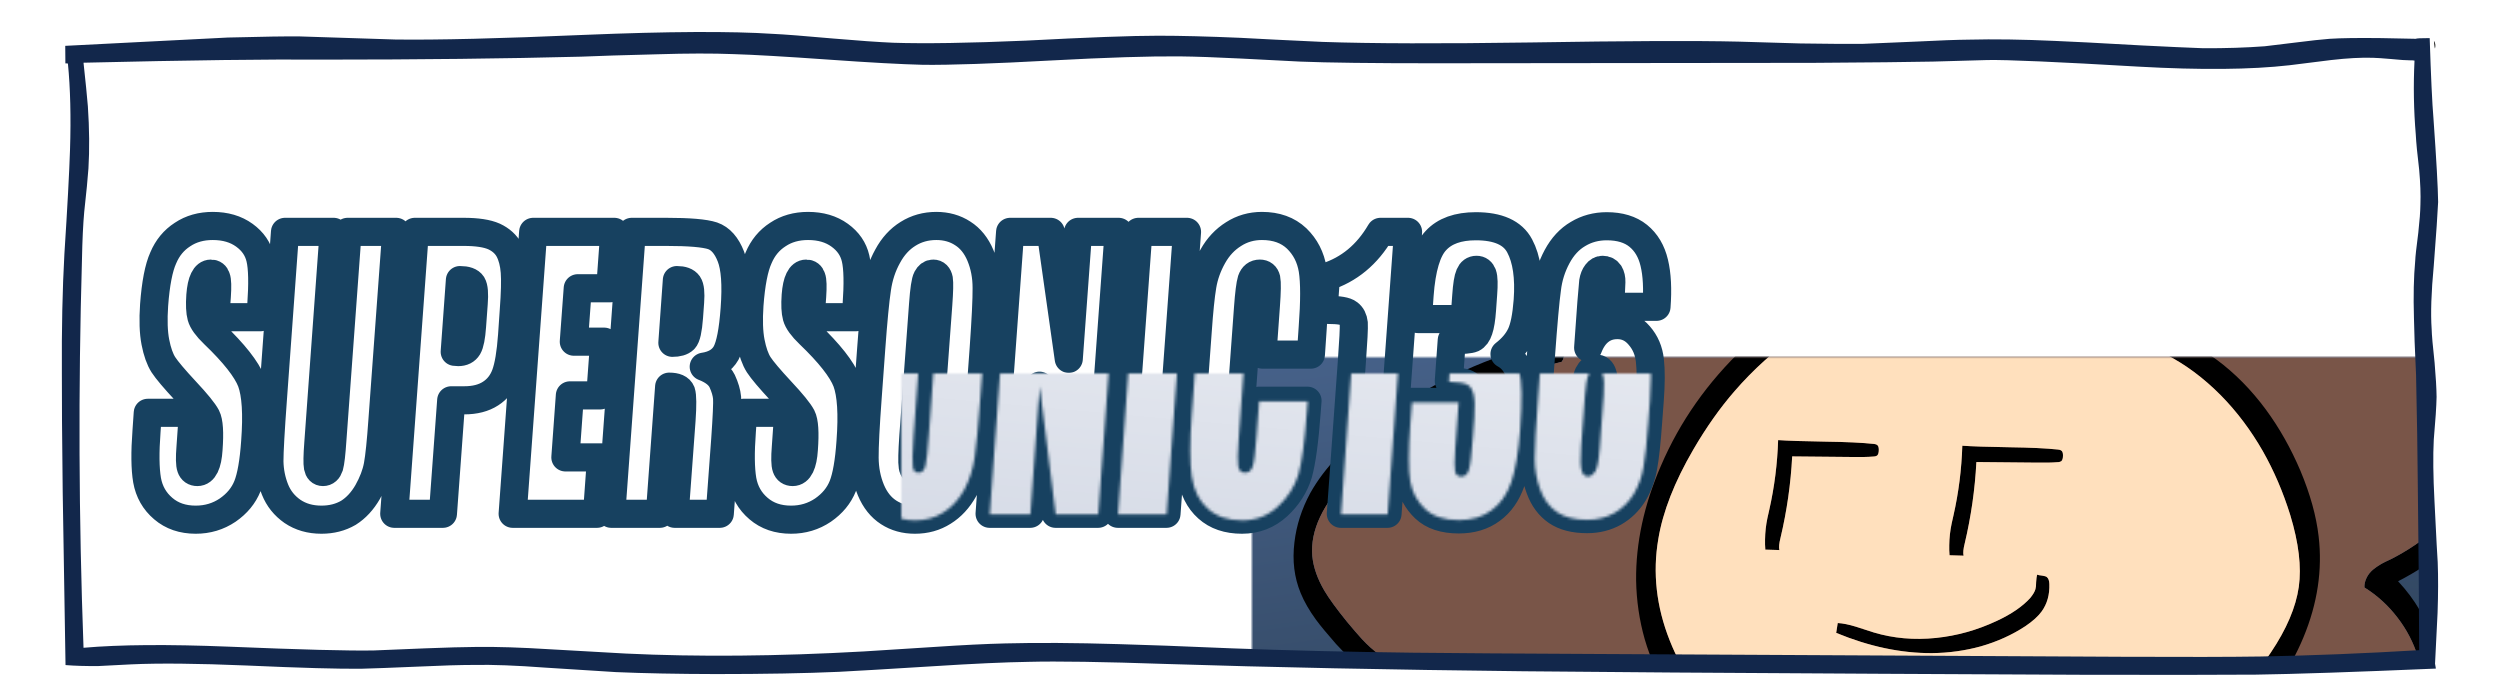
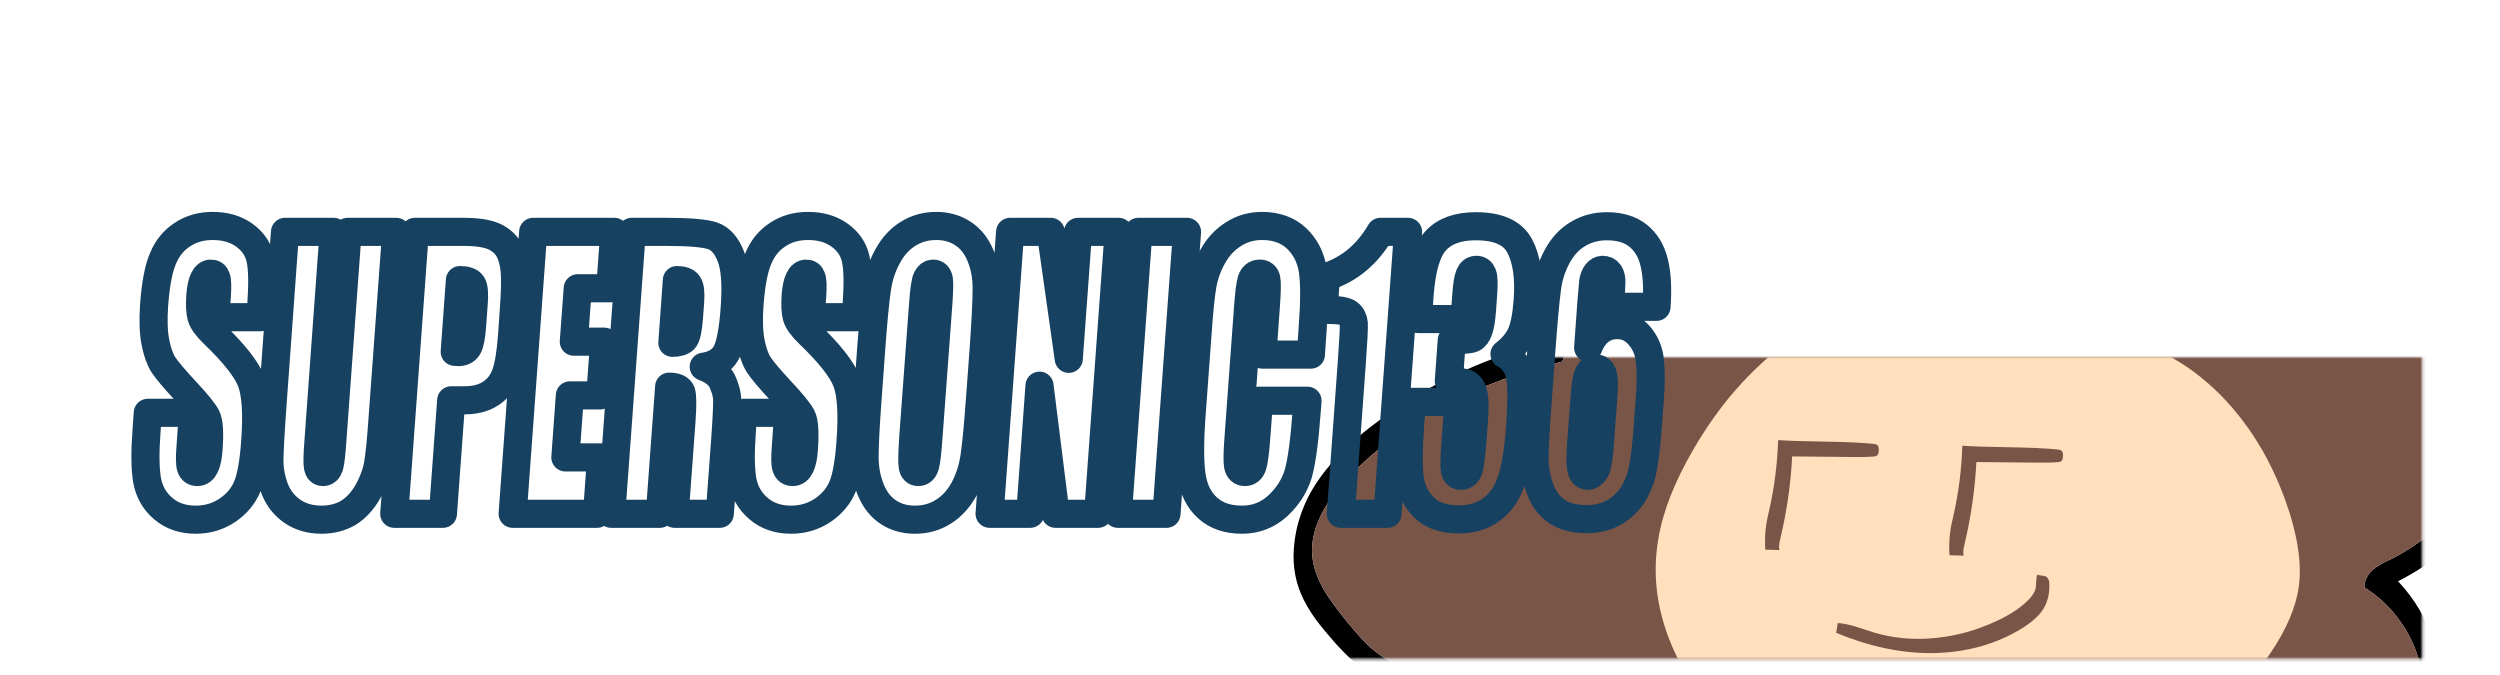
<svg xmlns="http://www.w3.org/2000/svg" xmlns:xlink="http://www.w3.org/1999/xlink" version="1.1" preserveAspectRatio="none" x="0px" y="0px" width="889px" height="240px" viewBox="0 0 889 240">
  <defs>
    <linearGradient id="Gradient_1" gradientUnits="userSpaceOnUse" x1="20.688" y1="149.975" x2="-19.688" y2="-146.875" spreadMethod="pad">
      <stop offset="0%" stop-color="#324761" />
      <stop offset="100%" stop-color="#5A7BB1" />
    </linearGradient>
    <linearGradient id="Gradient_2" gradientUnits="userSpaceOnUse" x1="20.288" y1="-178.675" x2="-13.288" y2="194.375" spreadMethod="pad">
      <stop offset="0%" stop-color="#FFFFFF" />
      <stop offset="100%" stop-color="#BEC6D8" />
    </linearGradient>
    <filter id="Filter_1" x="-20%" y="-20%" width="140%" height="140%" color-interpolation-filters="sRGB">
      <feFlood flood-color="#FFFFFF" flood-opacity="0.498" in="SourceGraphic" result="result1" />
      <feComposite in2="SourceGraphic" in="result1" operator="in" result="result2" />
      <feGaussianBlur in="result2" stdDeviation="1.333,1.333" result="result3" />
      <feFlood flood-color="#000000" flood-opacity="0.098" in="SourceGraphic" result="result4" />
      <feComposite in2="SourceGraphic" in="result4" operator="in" result="result5" />
      <feGaussianBlur in="result5" stdDeviation="1.333,1.333" result="result6" />
      <feOffset dx="2.828" dy="2.828" in="result3" result="result7" />
      <feOffset dx="-2.828" dy="-2.828" in="result3" result="result8" />
      <feOffset dx="-2.828" dy="-2.828" in="result6" result="result9" />
      <feOffset dx="2.828" dy="2.828" in="result6" result="result10" />
      <feColorMatrix in="SourceGraphic" type="matrix" values="0 0 0 0 255 0 0 0 0 255 0 0 0 0 255 0 0 0 255 0" result="result11" />
      <feFlood flood-color="#000000" flood-opacity="0" in="SourceGraphic" result="result12" />
      <feComposite in2="result8" in="result7" operator="arithmetic" k1="0" k2="-1" k3="1" k4="0" result="result13" />
      <feComposite in2="result10" in="result9" operator="arithmetic" k1="0" k2="-1" k3="1" k4="0" result="result14" />
      <feComposite in2="result12" in="result13" operator="xor" result="result15" />
      <feComposite in2="result15" in="result14" operator="xor" result="result16" />
      <feComposite in2="result11" in="result16" operator="in" result="result17" />
      <feBlend mode="normal" in2="SourceGraphic" in="result17" result="result18" />
    </filter>
    <g id="Mask_banner_0_6_MASK_0_FILL">
      <path fill="#FFFFFF" stroke="none" d=" M 416.2 -110.3 L -419.65 -110.3 -419.65 107.3 416.2 107.3 416.2 -110.3 Z" />
    </g>
    <g id="banner_0_Layer6_0_FILL">
-       <path fill="url(#Gradient_1)" stroke="none" d=" M 443.05 -138.55 L -442.05 -138.55 -442.05 141.75 443.05 141.75 443.05 -138.55 Z" />
-     </g>
+       </g>
    <g id="banner_0_Layer5_0_FILL">
      <path fill="#000000" stroke="none" d=" M 98.25 -86.45 Q 87.45 -76.15 82.25 -65.2 75.85 -52.05 77.2 -39.3 78.25 -28.7 84.75 -19.25 90.95 -10.15 100.45 -4.25 71.05 3.85 46.15 21.8 28.45 34.6 20.8 48.25 16.2 56.75 15.15 65.8 13.95 75.55 17.35 83.8 19.2 88.35 22.8 93.3 25.2 96.55 29.9 101.9 35.2 107.65 38.3 109.9 41.65 112.3 46.25 114.3 49.75 115.75 54.95 117.3 79.8 124.55 105.8 125.15 104.65 129.75 104.45 132.25 104.15 136.2 105.45 139.15 107.1 142.9 112.1 146.1 119 150.55 127.5 152.5 135.5 154.35 144.3 153.85 157.15 153.15 164.45 147.4 165.95 146.2 166.75 145.75 166.95 145.7 166.8 145.2 168.6 144.45 170.85 143.25 197.5 128.85 219.3 124.8 232.65 122.3 245.3 123.25 258.85 124.2 270.4 129.25 278.85 132.85 288.7 139.9 291.1 141.65 305.55 152.85 315.65 160.75 323.1 165 324.75 165.9 341.3 172.65 341.95 172.75 342.6 172.95 343.2 173 343.7 173.1 344.05 173.25 344.45 173.4 356.65 178.15 370.05 177.15 383.45 176.1 394.75 169.6 406 162.95 413.5 151.85 421.05 140.7 422.9 127.7 424.7 114.85 420.7 102.05 416.55 89.15 407.6 79.65 426.5 69.95 436.8 55.2 442.5 47.05 445.1 37.85 447.8 28.1 446.6 18.75 445.1 6.6 436.25 -7.45 426 -23.9 410.85 -36.35 395.7 -48.8 377.65 -55.75 359.6 -62.6 340.05 -63.4 320.35 -64.15 301.9 -58.75 301.7 -70.2 291.05 -82.75 283.6 -91.6 273.9 -98.45 264.3 -105.15 253.3 -109.15 244.05 -112.45 232.3 -114.35 223.65 -115.65 210.85 -116.5 188.3 -118.05 172.5 -116.95 151.6 -115.55 135.15 -109.5 114.3 -101.75 98.25 -86.45 M 131 -99.3 Q 144.25 -105.25 159.8 -108.05 173.55 -110.5 189.8 -110.6 202.7 -110.75 220 -109.45 228.95 -108.75 234.4 -107.85 242.35 -106.5 248.45 -104.2 256.65 -101.05 266.65 -94 273.4 -89.25 278 -85 283.85 -79.75 287.6 -74.2 291.9 -67.95 293.8 -61.05 295.85 -53.65 294.65 -46.85 L 300.75 -45.4 Q 302.9 -49.55 308.15 -52.1 312.15 -54 318.45 -55 334.9 -57.55 350 -56.05 366.6 -54.4 380.2 -47.85 393.25 -41.55 407.35 -28.65 417.55 -19.3 424.5 -10.15 432.7 0.55 436.95 11.55 442.15 25.3 439.2 35.75 437.8 40.55 433.95 46.2 428.55 54.35 421.1 60.95 413.7 67.45 404.95 71.85 402.75 72.85 401.7 73.45 399.9 74.5 398.65 75.55 397.2 76.8 396.45 78.35 395.55 80.15 395.65 81.85 402.45 86.1 407.35 92.5 412.3 98.9 414.65 106.5 417 114 416.7 122.05 416.35 130.1 413.25 137.45 409.4 146.65 401.4 154.15 394.05 161.25 384.25 165.8 375.8 169.7 368.65 170.35 362.4 170.95 354.45 169.45 350.8 168.7 343.7 166.75 343.2 166.55 342.7 166.4 330.15 162.3 313.05 149 303.95 141.75 299.3 138.2 291.25 132.15 284.8 128.55 274.7 122.95 262.8 119.95 251.5 117.1 239.25 116.8 217 116.35 192.65 124.3 184.85 126.85 179.3 129.6 177.1 130.7 168.95 135.3 162.45 138.9 161.55 140.25 L 158 143.1 Q 155.35 144.55 151.6 145.5 141.65 148.1 132.3 146.95 122 145.55 115.2 139.5 112.85 137.4 111.8 135.1 110.55 132.35 111.45 129.95 112.35 127.65 115.15 126.4 117.05 125.55 120.6 124.85 L 121.75 119.3 Q 118.6 118.5 114.45 118.25 112.6 118.2 107.05 118.2 92.9 118.2 81.8 116.9 68.35 115.25 57.25 111.45 49.9 108.9 45.25 105.65 42.25 103.55 39.15 100.2 37.25 98.15 33.8 94 28.25 87.15 25.8 83 22.05 76.6 21.5 70.65 20.35 57.15 34.95 42.1 49.4 27.15 69.5 16.6 88.05 6.95 110.2 1.6 111.2 0.2 111.15 -1.85 110.95 -3.8 109.9 -5.4 109.05 -6.8 107.45 -8.25 107 -8.65 104.55 -10.55 92.3 -19.95 87.2 -31.05 84.25 -37.4 83.8 -44.15 83.3 -51.3 85.8 -57.35 87.2 -60.65 89.75 -64.15 91.45 -66.65 94.6 -70.4 101.15 -78.25 105.9 -82.75 116.5 -92.7 131 -99.3 Z" />
      <path fill="#795548" stroke="none" d=" M 159.8 -108.05 Q 144.25 -105.25 131 -99.3 116.5 -92.7 105.9 -82.75 101.15 -78.25 94.6 -70.4 91.45 -66.65 89.75 -64.15 87.2 -60.65 85.8 -57.35 83.3 -51.3 83.8 -44.15 84.25 -37.4 87.2 -31.05 92.3 -19.95 104.55 -10.55 107 -8.65 107.45 -8.25 109.05 -6.8 109.9 -5.4 110.95 -3.8 111.15 -1.85 111.2 0.2 110.2 1.6 88.05 6.95 69.5 16.6 49.4 27.15 34.95 42.1 20.35 57.15 21.5 70.65 22.05 76.6 25.8 83 28.25 87.15 33.8 94 37.25 98.15 39.15 100.2 42.25 103.55 45.25 105.65 49.9 108.9 57.25 111.45 68.35 115.25 81.8 116.9 92.9 118.2 107.05 118.2 112.6 118.2 114.45 118.25 118.6 118.5 121.75 119.3 L 120.6 124.85 Q 117.05 125.55 115.15 126.4 112.35 127.65 111.45 129.95 110.55 132.35 111.8 135.1 112.85 137.4 115.2 139.5 122 145.55 132.3 146.95 141.65 148.1 151.6 145.5 155.35 144.55 158 143.1 L 161.55 140.25 Q 162.45 138.9 168.95 135.3 177.1 130.7 179.3 129.6 184.85 126.85 192.65 124.3 217 116.35 239.25 116.8 251.5 117.1 262.8 119.95 274.7 122.95 284.8 128.55 291.25 132.15 299.3 138.2 303.95 141.75 313.05 149 330.15 162.3 342.7 166.4 343.2 166.55 343.7 166.75 350.8 168.7 354.45 169.45 362.4 170.95 368.65 170.35 375.8 169.7 384.25 165.8 394.05 161.25 401.4 154.15 409.4 146.65 413.25 137.45 416.35 130.1 416.7 122.05 417 114 414.65 106.5 412.3 98.9 407.35 92.5 402.45 86.1 395.65 81.85 395.55 80.15 396.45 78.35 397.2 76.8 398.65 75.55 399.9 74.5 401.7 73.45 402.75 72.85 404.95 71.85 413.7 67.45 421.1 60.95 428.55 54.35 433.95 46.2 437.8 40.55 439.2 35.75 442.15 25.3 436.95 11.55 432.7 0.55 424.5 -10.15 417.55 -19.3 407.35 -28.65 393.25 -41.55 380.2 -47.85 366.6 -54.4 350 -56.05 334.9 -57.55 318.45 -55 312.15 -54 308.15 -52.1 302.9 -49.55 300.75 -45.4 L 294.65 -46.85 Q 295.85 -53.65 293.8 -61.05 291.9 -67.95 287.6 -74.2 283.85 -79.75 278 -85 273.4 -89.25 266.65 -94 256.65 -101.05 248.45 -104.2 242.35 -106.5 234.4 -107.85 228.95 -108.75 220 -109.45 202.7 -110.75 189.8 -110.6 173.55 -110.5 159.8 -108.05 Z" />
    </g>
    <g id="banner_0_Layer4_0_FILL">
-       <path fill="#000000" stroke="none" d=" M 218.8 -31.35 Q 194.4 -21.7 175.15 -3.55 155.6 14.95 145.45 38.65 136.45 59.4 136.65 79.35 136.85 90.15 139.7 100.2 142.7 110.6 148.4 119.2 163.8 142.25 199.9 154 220.8 160.75 242.9 162.35 265.05 163.95 286.65 160.25 305.9 157 322.1 149.85 339.9 141.9 352.9 129.85 366.8 116.8 373.95 99.6 381.45 81.55 379.35 63.65 378.1 52.85 372.9 40.4 367.8 28.4 360.6 18.6 352.85 8.1 343.15 0.9 332.8 -6.75 320.8 -10.2 308.2 -13.9 296.15 -12.3 296.15 -18.55 291.4 -24.3 287.25 -29.25 280.65 -32.65 267 -39.45 249.75 -38.6 235.1 -37.7 218.8 -31.35 M 253.85 -31.9 Q 262.3 -32.1 269.9 -29.7 278 -27.05 283.75 -21.75 286.9 -18.95 288.8 -15.6 290.95 -11.9 291.3 -8.15 299.95 -8.6 308.5 -6.8 317.05 -5 324.75 -1.15 335.3 4.15 344.65 13.6 353.1 22.2 359.5 33.35 365.45 43.85 369.25 56.05 373.8 71 372.3 81.65 370.75 92.5 362.35 105 354.45 116.75 343.55 126.2 332.7 135.65 319.85 141.85 299.7 151.65 270.75 154.9 253.2 156.85 239.1 155.7 216.1 153.9 193 143.7 179.25 137.6 170.1 130.2 155.6 118.45 148.6 100.7 141.45 82.65 144.55 64.6 146.95 50.05 157 32.8 163.9 20.95 171.7 12 191.35 -10.7 222.75 -24.1 240.2 -31.6 253.85 -31.9 M 221.1 30.8 Q 214.95 30.15 204.15 30 192.1 29.8 187.15 29.45 186.75 42.1 184 54.25 L 183.35 57.15 Q 182.55 60.95 182.5 64.8 182.45 66.6 182.6 68.4 L 187.6 68.55 Q 187.25 67.15 188 64.2 191.4 49.85 192.15 35.25 L 212.65 35.45 Q 218.2 35.55 220.95 35.3 221.85 35.3 222.4 34.9 222.95 34.35 222.95 32.9 222.95 31.75 222.5 31.3 222.35 31.15 222.15 31.05 221.75 30.85 221.1 30.8 M 275.1 95.6 Q 279 92.95 280.85 90.4 283.8 86.35 283.6 80.6 283.55 78.9 282.75 78.2 282.3 77.8 281.1 77.65 279.7 77.5 279.25 77.3 279 78.2 278.9 79.95 278.9 81.65 278.65 82.45 278.3 83.75 276.8 85.6 272.65 90.15 264.9 93.75 254.45 98.65 243.3 99.8 231.65 101 221.15 97.85 216.9 96.5 214.8 95.8 211.05 94.65 208.35 94.5 L 207.8 98 Q 225.45 105.3 241.9 105.2 250.85 105.1 259.2 102.8 267.95 100.3 275.1 95.6 M 287.9 36.9 Q 288.45 36.35 288.45 34.9 288.45 33.75 288 33.3 287.85 33.15 287.65 33.05 287.25 32.85 286.6 32.8 280.45 32.15 269.65 32 257.6 31.8 252.65 31.45 252.25 44.1 249.5 56.25 L 248.85 59.15 Q 248.05 62.95 248 66.8 247.95 68.6 248.1 70.4 L 253.1 70.55 Q 252.75 69.15 253.5 66.2 256.9 51.85 257.65 37.25 L 278.15 37.45 Q 283.7 37.55 286.45 37.3 287.35 37.3 287.9 36.9 Z" />
      <path fill="#FFE0BD" stroke="none" d=" M 269.9 -29.7 Q 262.3 -32.1 253.85 -31.9 240.2 -31.6 222.75 -24.1 191.35 -10.7 171.7 12 163.9 20.95 157 32.8 146.95 50.05 144.55 64.6 141.45 82.65 148.6 100.7 155.6 118.45 170.1 130.2 179.25 137.6 193 143.7 216.1 153.9 239.1 155.7 253.2 156.85 270.75 154.9 299.7 151.65 319.85 141.85 332.7 135.65 343.55 126.2 354.45 116.75 362.35 105 370.75 92.5 372.3 81.65 373.8 71 369.25 56.05 365.45 43.85 359.5 33.35 353.1 22.2 344.65 13.6 335.3 4.15 324.75 -1.15 317.05 -5 308.5 -6.8 299.95 -8.6 291.3 -8.15 290.95 -11.9 288.8 -15.6 286.9 -18.95 283.75 -21.75 278 -27.05 269.9 -29.7 M 288.45 34.9 Q 288.45 36.35 287.9 36.9 287.35 37.3 286.45 37.3 283.7 37.55 278.15 37.45 L 257.65 37.25 Q 256.9 51.85 253.5 66.2 252.75 69.15 253.1 70.55 L 248.1 70.4 Q 247.95 68.6 248 66.8 248.05 62.95 248.85 59.15 L 249.5 56.25 Q 252.25 44.1 252.65 31.45 257.6 31.8 269.65 32 280.45 32.15 286.6 32.8 287.25 32.85 287.65 33.05 287.85 33.15 288 33.3 288.45 33.75 288.45 34.9 M 280.85 90.4 Q 279 92.95 275.1 95.6 267.95 100.3 259.2 102.8 250.85 105.1 241.9 105.2 225.45 105.3 207.8 98 L 208.35 94.5 Q 211.05 94.65 214.8 95.8 216.9 96.5 221.15 97.85 231.65 101 243.3 99.8 254.45 98.65 264.9 93.75 272.65 90.15 276.8 85.6 278.3 83.75 278.65 82.45 278.9 81.65 278.9 79.95 279 78.2 279.25 77.3 279.7 77.5 281.1 77.65 282.3 77.8 282.75 78.2 283.55 78.9 283.6 80.6 283.8 86.35 280.85 90.4 M 204.15 30 Q 214.95 30.15 221.1 30.8 221.75 30.85 222.15 31.05 222.35 31.15 222.5 31.3 222.95 31.75 222.95 32.9 222.95 34.35 222.4 34.9 221.85 35.3 220.95 35.3 218.2 35.55 212.65 35.45 L 192.15 35.25 Q 191.4 49.85 188 64.2 187.25 67.15 187.6 68.55 L 182.6 68.4 Q 182.45 66.6 182.5 64.8 182.55 60.95 183.35 57.15 L 184 54.25 Q 186.75 42.1 187.15 29.45 192.1 29.8 204.15 30 Z" />
    </g>
    <g id="banner_0_Layer2_0_FILL">
-       <path fill="#000000" stroke="none" d=" M 420.35 -112.55 Q 420.65 -109.45 420.75 -109.9 421.1 -111.45 420.35 -112.55 Z" />
-       <path fill="#12274B" stroke="none" d=" M 99.1 -111.95 Q 51.35 -111.25 25.15 -112.15 5.75 -113.05 -4.05 -113.6 -21.35 -114.35 -33.25 -114.35 -47.3 -114.35 -80.4 -112.6 -110.65 -111.3 -127.5 -111.85 -135.45 -112.2 -148.85 -113.35 -164.5 -114.75 -170.15 -115 -192.7 -116.5 -237.3 -114.65 -282.3 -112.7 -304.55 -113 -310.75 -113.15 -321.55 -113.55 -333.85 -114 -338.55 -114.1 -344.95 -114.2 -364.2 -113.7 L -421.95 -110.75 -421.9 -104.5 Q -421.45 -104.55 -421 -104.45 -419.7 -91.25 -420.25 -73.85 -420.65 -61.6 -422.25 -36.75 -423.3 -18 -423.15 5.75 -423.2 18.8 -422.85 48.05 L -421.85 109.45 Q -417 109.85 -410.2 109.8 -406.35 109.6 -398.55 109.2 -383.65 108.5 -357.55 109.6 -328.35 110.9 -316.55 110.75 -310.65 110.6 -296.6 110 -283.8 109.4 -276.65 109.4 -266.7 109.2 -251.35 110.35 -227.15 111.85 -226.15 111.95 -211.15 112.6 -190.6 112.65 -164.8 112.65 -146.85 111.85 -138.85 111.45 -113.1 109.85 -92.1 108.5 -79.3 108.3 -64.1 107.9 -30.7 109.05 25.8 110.85 96.65 111.65 138.95 112.1 224 112.55 L 294.85 112.9 Q 337 113 357.1 112.85 377.6 112.55 421.05 110.7 420.9 109.8 420.75 108.95 421.5 94.35 421.65 90.9 422 80.8 421.7 72.9 421.55 71.45 420.55 51.15 419.85 37.85 420.3 29.3 421.2 19.1 421.3 14.1 421.25 9.55 420.6 2 419.6 -7.1 419.55 -10 418.95 -18.4 420.3 -32.6 421.6 -49.5 421.85 -55.2 421.75 -62.9 420.2 -84.8 419.5 -93.05 418.85 -113.5 414.05 -113.5 414 -113.25 L 401.65 -113.5 Q 389.25 -113.65 383.25 -113.25 378.8 -112.9 371.75 -112 362.9 -110.9 360.2 -110.6 350.25 -109.85 338.3 -109.9 330.15 -110.2 316.35 -110.9 293.5 -112.2 285.65 -112.5 268.3 -113.3 254.9 -112.95 248.75 -112.9 235.95 -112.25 223.55 -111.75 217.15 -111.45 208 -111.4 195.05 -111.6 180.35 -112 173.05 -112.25 150.4 -112.8 99.1 -111.95 M 17.15 -105.15 Q 31.8 -104.55 65 -104.55 L 199.9 -104.7 Q 230.05 -104.9 242.2 -105.15 257.25 -105.6 261.65 -105.7 271.85 -105.9 315.4 -103.35 348.4 -101.5 369 -103.85 373.9 -104.45 383.8 -105.7 392.45 -106.7 398.65 -106.5 400.75 -106.45 405.25 -106.05 409.75 -105.6 411.85 -105.6 412.65 -105.65 413.45 -105.5 412.8 -92.25 413.9 -79.2 414.1 -75.05 415.1 -66.75 415.75 -59.55 415.55 -54.35 415.5 -50.65 414.8 -44.35 413.75 -36.3 413.7 -34.3 412.9 -25.75 413.25 -14 413.35 -7.25 414 6.3 414.1 13.3 414.4 27.25 L 414.6 43.75 Q 415.05 80.55 415.1 104.15 385.8 105.9 358.85 106.4 342.4 106.65 309.75 106.5 L 121.6 105.5 Q 80.15 105.3 57.3 105.05 21.7 104.6 -7.1 103.5 -33.95 102.35 -47.4 102 -70.65 101.3 -87.7 101.75 -98.05 102 -112.85 103 -129.7 104.1 -138 104.6 -184.15 107.2 -222.7 105.35 -240.45 104.3 -249.2 103.85 -265.15 102.85 -275.75 103 -282.45 103.05 -293.95 103.5 -307.35 104 -312.2 104.25 -325.3 104.5 -363.85 102.9 -396.15 101.6 -415.45 103.3 -418 34.25 -416 -34.85 -415.8 -45.15 -415.2 -51.7 -414.05 -62.1 -413.7 -67.15 -413.1 -77.25 -413.9 -89.2 -414.35 -94.65 -415.45 -104.75 -359 -106.1 -330 -105.85 -279.05 -105.85 -238.5 -106.9 -229.5 -107.3 -211.3 -107.75 -195.45 -108.25 -184.2 -107.8 -173.85 -107.5 -150.5 -105.85 -128.75 -104.3 -116.85 -104 -102.35 -103.85 -71.25 -105.55 -41.5 -107.15 -25.6 -107 -17.1 -106.9 -4.25 -106.25 15.95 -105.2 17.15 -105.15 Z" />
-     </g>
+       </g>
    <g id="Mask_logo_0_1_MASK_0_FILL">
-       <path fill="#FFFFFF" stroke="none" d=" M -43.85 -49.15 Q -48.45 -46.2 -50.7 -40.85 -53.1 -35.55 -53.95 -24.05 -54.5 -16.05 -53.5 -10.9 -52.5 -5.75 -50.65 -2.85 -48.75 0.05 -42.75 6.5 -36.8 12.85 -35.35 15.6 -33.95 18.3 -34.6 27.2 -34.85 31.2 -35.85 33.25 -36.85 35.3 -38.55 35.3 -40.3 35.3 -40.85 33.7 -41.45 32.05 -41 26.45 L -40.15 14.25 -56.2 14.25 -56.65 20.8 Q -57.5 32.05 -56.45 38.2 -55.35 44.35 -50.7 48.3 -46.1 52.25 -39.15 52.25 -32.85 52.25 -27.8 48.85 -22.8 45.4 -20.75 40.3 -18.75 35.25 -18 24.5 -16.9 9.8 -19.35 3.15 -21.9 -3.45 -32.7 -13.8 -36.45 -17.4 -37.15 -19.95 -37.85 -22.5 -37.5 -27.5 -37.2 -31.4 -36.25 -33.3 -35.3 -35.25 -33.75 -35.25 -32.3 -35.25 -31.85 -33.8 -31.3 -32.4 -31.65 -27.2 L -32.2 -19.75 -16.15 -19.75 -15.85 -23.7 Q -15 -35.65 -16.2 -40.65 -17.35 -45.65 -21.85 -48.9 -26.4 -52.2 -33.1 -52.2 -39.3 -52.2 -43.85 -49.15 M -115 -30.05 L -103.45 -30.05 -102 -50.1 -130.85 -50.1 -138.15 50.15 -108.15 50.15 -106.7 30.1 -119.4 30.1 -117.8 8.05 -107 8.05 -105.6 -11.05 -116.4 -11.05 -115 -30.05 M -137.4 -35.9 Q -137.75 -40.45 -139.4 -43.6 -141.1 -46.75 -144.75 -48.45 -148.45 -50.1 -155.55 -50.1 L -172.95 -50.1 -180.25 50.15 -162.95 50.15 -160 9.8 -155.35 9.8 Q -149.7 9.8 -146 7.4 -142.35 5.05 -140.7 0.7 -139.05 -3.7 -138.35 -13.3 L -137.75 -22.05 Q -137.05 -31.45 -137.4 -35.9 M -156.9 -32.95 Q -153.55 -32.95 -152.55 -31.4 -151.6 -29.85 -152 -24.7 L -152.6 -16.5 Q -153 -10.9 -154.05 -9.1 -155.1 -7.35 -157.5 -7.35 -158 -7.35 -158.75 -7.45 L -156.9 -32.95 M -83.55 -50.1 L -95.8 -50.1 -103.1 50.15 -85.8 50.15 -82.5 4.95 Q -78.95 4.95 -78.2 6.85 -77.55 8.8 -78.1 16.85 L -80.55 50.15 -64.5 50.15 -62.55 23.7 Q -61.7 11.55 -61.9 8.9 -62.15 6.2 -63.65 2.95 -65.25 -0.25 -70.2 -2.15 -64.5 -3 -62.25 -7 -60.05 -11.05 -59.2 -22.75 -58.25 -35.55 -60.55 -41.35 -62.85 -47.25 -67.05 -48.7 -71.3 -50.1 -83.55 -50.1 M -75.7 -31.45 Q -74.7 -30 -75.05 -25.2 L -75.45 -19.7 Q -75.95 -13.05 -77.2 -11.85 -78.45 -10.65 -81.35 -10.65 L -79.75 -32.95 Q -76.75 -32.95 -75.7 -31.45 M -179.55 -50.1 L -196.85 -50.1 -202.25 23.75 Q -202.75 31.25 -203.35 33.3 -204 35.3 -205.6 35.3 -207.05 35.3 -207.4 33.5 -207.75 31.65 -207.25 25.05 L -201.8 -50.1 -219.1 -50.1 -223.4 9.2 Q -224.65 26.2 -224.65 31.5 -224.55 36.8 -222.65 41.55 -220.75 46.3 -216.45 49.3 -212.1 52.25 -206.15 52.25 -200.75 52.25 -196.55 49.8 -192.5 47.25 -189.7 42.4 -186.95 37.5 -186.1 32.95 -185.25 28.3 -184.45 16.9 L -179.55 -50.1 M -255.55 -49.15 Q -260.15 -46.2 -262.4 -40.85 -264.8 -35.55 -265.65 -24.05 -266.2 -16.05 -265.2 -10.9 -264.2 -5.75 -262.35 -2.85 -260.45 0.05 -254.45 6.5 -248.5 12.85 -247.05 15.6 -245.65 18.3 -246.3 27.2 -246.55 31.2 -247.55 33.25 -248.55 35.3 -250.25 35.3 -252 35.3 -252.55 33.7 -253.15 32.05 -252.7 26.45 L -251.85 14.25 -267.9 14.25 -268.35 20.8 Q -269.2 32.05 -268.15 38.2 -267.05 44.35 -262.4 48.3 -257.8 52.25 -250.85 52.25 -244.55 52.25 -239.5 48.85 -234.5 45.4 -232.45 40.3 -230.45 35.25 -229.7 24.5 -228.6 9.8 -231.05 3.15 -233.6 -3.45 -244.4 -13.8 -248.15 -17.4 -248.85 -19.95 -249.55 -22.5 -249.2 -27.5 -248.9 -31.4 -247.95 -33.3 -247 -35.25 -245.45 -35.25 -244 -35.25 -243.55 -33.8 -243 -32.4 -243.35 -27.2 L -243.9 -19.75 -227.85 -19.75 -227.55 -23.7 Q -226.7 -35.65 -227.9 -40.65 -229.05 -45.65 -233.55 -48.9 -238.1 -52.2 -244.8 -52.2 -251 -52.2 -255.55 -49.15 M 240.7 -49.35 Q 236.15 -46.7 233.25 -41.3 230.35 -35.9 229.65 -29.85 228.8 -23.85 227.5 -5.95 L 226.5 7.9 Q 225.25 24.5 225.25 30.25 225.25 36.05 227.2 41.3 229.1 46.5 233.15 49.3 237.2 52.05 243.9 52.05 249.3 52.05 253.55 49.65 257.75 47.25 260.45 42.9 263.05 38.5 263.9 33.35 264.85 28.25 265.6 17.7 L 266.2 9.7 Q 266.85 0.85 266.25 -4.35 265.7 -9.55 262.45 -13.25 259.3 -16.95 254.7 -16.95 251.1 -16.95 248.5 -14.95 245.85 -12.95 244.3 -8.9 L 245.45 -24.9 Q 245.9 -30.55 246.1 -32.4 246.4 -34.25 247.3 -35.4 248.2 -36.6 249.45 -36.6 251 -36.6 251.85 -35.35 252.6 -34.1 252.55 -32.25 252.55 -30.45 252 -23.45 L 268.6 -23.45 Q 269.3 -32.9 267.8 -39.1 266.35 -45.25 262.1 -48.7 257.9 -52.1 250.9 -52.1 245.25 -52.1 240.7 -49.35 M 249.75 7.8 L 248.35 26.55 Q 247.85 33.5 246.6 35.1 245.35 36.65 244.3 36.65 242.5 36.65 241.95 34.6 241.3 32.55 241.75 25.95 L 243.1 7.8 Q 243.5 2.3 244.4 0.45 245.35 -1.5 247.1 -1.5 248.85 -1.5 249.45 0.5 250.15 2.45 249.75 7.8 M 190.15 -47 Q 185.4 -42 184.35 -27.6 L 183.75 -19.1 200.35 -19.1 200.95 -27.3 Q 201.35 -33.05 202.15 -34.8 202.9 -36.6 204.6 -36.6 206.15 -36.6 206.75 -34.95 207.35 -33.25 206.95 -28 L 206.55 -22.4 Q 206.2 -17.55 205.4 -15.25 204.65 -12.95 203.2 -12.25 201.75 -11.6 195.8 -11.6 L 194.75 2.95 Q 199.6 3.1 201.2 3.95 202.85 4.75 203.5 7.4 204.15 10.1 203.75 15.85 L 203.25 22.8 Q 202.55 32.2 201.8 34.4 201.05 36.65 199.1 36.65 197.35 36.65 196.95 34.9 196.55 33.1 197 26.6 L 198.2 10.35 181.6 10.35 181 18.25 Q 180 32.55 181 38.4 182 44.15 186.2 48.15 190.4 52.15 198.3 52.15 205.2 52.15 209.9 48.65 214.6 45.25 216.9 38.65 219.15 32.05 220.05 20.1 221.2 4 219.7 -0.4 218.15 -4.7 214.55 -6.65 218.55 -9.75 220.35 -13.5 222.15 -17.2 222.8 -25.65 223.7 -38.1 219.95 -45.1 216.25 -52.1 204.35 -52.1 194.85 -52.1 190.15 -47 M 150.2 -22.35 L 151.85 -22.35 Q 157.6 -22.35 159.15 -21.1 160.7 -19.95 160.95 -17.6 161.1 -15.25 160.25 -3.6 L 156.35 50.15 172.95 50.15 180.25 -50.1 170.45 -50.1 Q 163.35 -37.95 151.05 -34.05 L 150.2 -22.35 M 110.85 -41.45 Q 108 -36.4 107.1 -30.95 106.2 -25.6 105.45 -14.75 L 103.3 14.55 Q 102.2 29.3 103.3 36.65 104.35 43.95 109 48.1 113.6 52.25 121.2 52.25 128.55 52.25 133.9 47.35 139.2 42.45 141.2 35.95 143.05 29.4 144.2 13.85 L 144.5 9.95 127.25 9.95 126.3 22.6 Q 125.7 30.85 124.95 33.05 124.2 35.3 122.25 35.3 120.25 35.3 119.8 33.05 119.4 30.85 119.95 23.5 L 123.35 -23.05 Q 123.9 -30.65 124.6 -32.95 125.4 -35.25 127.55 -35.25 129.4 -35.25 129.85 -33.4 130.25 -31.45 129.7 -23.85 L 128.45 -6.45 145.7 -6.45 146.35 -16 Q 147.4 -30 146.35 -36.65 145.25 -43.3 140.65 -47.75 135.95 -52.2 128.3 -52.2 122.7 -52.2 118.2 -49.3 113.65 -46.45 110.85 -41.45 M 101.65 -50.1 L 84.35 -50.1 77.05 50.15 94.35 50.15 101.65 -50.1 M 21.9 -49.55 Q 17.85 -52.2 12.5 -52.2 6.9 -52.2 2.45 -49.4 -2 -46.65 -4.8 -41.45 -7.7 -36.25 -8.6 -29.9 -9.55 -23.65 -10.65 -8.55 L -11.9 8.6 Q -13.05 24.1 -13 30.25 -12.95 36.45 -10.75 41.75 -8.55 47 -4.45 49.65 -0.45 52.25 4.9 52.25 10.55 52.25 14.95 49.45 19.4 46.7 22.3 41.5 25.1 36.3 26.05 30.05 27 23.7 28.1 8.6 L 29.35 -8.55 Q 30.45 -24.05 30.4 -30.2 30.4 -36.4 28.2 -41.7 26 -46.95 21.9 -49.55 M 13.4 -33.25 Q 13.7 -31.35 13.2 -24.35 L 9.8 21.75 Q 9.2 30.6 8.55 32.95 7.9 35.3 6.1 35.3 4.4 35.3 4.1 33.25 3.75 31.2 4.35 22.45 L 7.8 -24.35 Q 8.35 -32.1 9.2 -33.65 10.05 -35.25 11.4 -35.25 13 -35.25 13.4 -33.25 M 77.35 -50.1 L 62.9 -50.1 59.6 -4.95 53.2 -50.1 38.75 -50.1 31.45 50.15 45.9 50.15 49.2 4.6 54.9 50.15 70.05 50.15 77.35 -50.1 Z" />
+       <path fill="#FFFFFF" stroke="none" d=" M -43.85 -49.15 Q -48.45 -46.2 -50.7 -40.85 -53.1 -35.55 -53.95 -24.05 -54.5 -16.05 -53.5 -10.9 -52.5 -5.75 -50.65 -2.85 -48.75 0.05 -42.75 6.5 -36.8 12.85 -35.35 15.6 -33.95 18.3 -34.6 27.2 -34.85 31.2 -35.85 33.25 -36.85 35.3 -38.55 35.3 -40.3 35.3 -40.85 33.7 -41.45 32.05 -41 26.45 L -40.15 14.25 -56.2 14.25 -56.65 20.8 Q -57.5 32.05 -56.45 38.2 -55.35 44.35 -50.7 48.3 -46.1 52.25 -39.15 52.25 -32.85 52.25 -27.8 48.85 -22.8 45.4 -20.75 40.3 -18.75 35.25 -18 24.5 -16.9 9.8 -19.35 3.15 -21.9 -3.45 -32.7 -13.8 -36.45 -17.4 -37.15 -19.95 -37.85 -22.5 -37.5 -27.5 -37.2 -31.4 -36.25 -33.3 -35.3 -35.25 -33.75 -35.25 -32.3 -35.25 -31.85 -33.8 -31.3 -32.4 -31.65 -27.2 L -32.2 -19.75 -16.15 -19.75 -15.85 -23.7 Q -15 -35.65 -16.2 -40.65 -17.35 -45.65 -21.85 -48.9 -26.4 -52.2 -33.1 -52.2 -39.3 -52.2 -43.85 -49.15 M -115 -30.05 L -103.45 -30.05 -102 -50.1 -130.85 -50.1 -138.15 50.15 -108.15 50.15 -106.7 30.1 -119.4 30.1 -117.8 8.05 -107 8.05 -105.6 -11.05 -116.4 -11.05 -115 -30.05 M -137.4 -35.9 Q -137.75 -40.45 -139.4 -43.6 -141.1 -46.75 -144.75 -48.45 -148.45 -50.1 -155.55 -50.1 L -172.95 -50.1 -180.25 50.15 -162.95 50.15 -160 9.8 -155.35 9.8 Q -149.7 9.8 -146 7.4 -142.35 5.05 -140.7 0.7 -139.05 -3.7 -138.35 -13.3 L -137.75 -22.05 Q -137.05 -31.45 -137.4 -35.9 M -156.9 -32.95 Q -153.55 -32.95 -152.55 -31.4 -151.6 -29.85 -152 -24.7 L -152.6 -16.5 Q -153 -10.9 -154.05 -9.1 -155.1 -7.35 -157.5 -7.35 -158 -7.35 -158.75 -7.45 M -83.55 -50.1 L -95.8 -50.1 -103.1 50.15 -85.8 50.15 -82.5 4.95 Q -78.95 4.95 -78.2 6.85 -77.55 8.8 -78.1 16.85 L -80.55 50.15 -64.5 50.15 -62.55 23.7 Q -61.7 11.55 -61.9 8.9 -62.15 6.2 -63.65 2.95 -65.25 -0.25 -70.2 -2.15 -64.5 -3 -62.25 -7 -60.05 -11.05 -59.2 -22.75 -58.25 -35.55 -60.55 -41.35 -62.85 -47.25 -67.05 -48.7 -71.3 -50.1 -83.55 -50.1 M -75.7 -31.45 Q -74.7 -30 -75.05 -25.2 L -75.45 -19.7 Q -75.95 -13.05 -77.2 -11.85 -78.45 -10.65 -81.35 -10.65 L -79.75 -32.95 Q -76.75 -32.95 -75.7 -31.45 M -179.55 -50.1 L -196.85 -50.1 -202.25 23.75 Q -202.75 31.25 -203.35 33.3 -204 35.3 -205.6 35.3 -207.05 35.3 -207.4 33.5 -207.75 31.65 -207.25 25.05 L -201.8 -50.1 -219.1 -50.1 -223.4 9.2 Q -224.65 26.2 -224.65 31.5 -224.55 36.8 -222.65 41.55 -220.75 46.3 -216.45 49.3 -212.1 52.25 -206.15 52.25 -200.75 52.25 -196.55 49.8 -192.5 47.25 -189.7 42.4 -186.95 37.5 -186.1 32.95 -185.25 28.3 -184.45 16.9 L -179.55 -50.1 M -255.55 -49.15 Q -260.15 -46.2 -262.4 -40.85 -264.8 -35.55 -265.65 -24.05 -266.2 -16.05 -265.2 -10.9 -264.2 -5.75 -262.35 -2.85 -260.45 0.05 -254.45 6.5 -248.5 12.85 -247.05 15.6 -245.65 18.3 -246.3 27.2 -246.55 31.2 -247.55 33.25 -248.55 35.3 -250.25 35.3 -252 35.3 -252.55 33.7 -253.15 32.05 -252.7 26.45 L -251.85 14.25 -267.9 14.25 -268.35 20.8 Q -269.2 32.05 -268.15 38.2 -267.05 44.35 -262.4 48.3 -257.8 52.25 -250.85 52.25 -244.55 52.25 -239.5 48.85 -234.5 45.4 -232.45 40.3 -230.45 35.25 -229.7 24.5 -228.6 9.8 -231.05 3.15 -233.6 -3.45 -244.4 -13.8 -248.15 -17.4 -248.85 -19.95 -249.55 -22.5 -249.2 -27.5 -248.9 -31.4 -247.95 -33.3 -247 -35.25 -245.45 -35.25 -244 -35.25 -243.55 -33.8 -243 -32.4 -243.35 -27.2 L -243.9 -19.75 -227.85 -19.75 -227.55 -23.7 Q -226.7 -35.65 -227.9 -40.65 -229.05 -45.65 -233.55 -48.9 -238.1 -52.2 -244.8 -52.2 -251 -52.2 -255.55 -49.15 M 240.7 -49.35 Q 236.15 -46.7 233.25 -41.3 230.35 -35.9 229.65 -29.85 228.8 -23.85 227.5 -5.95 L 226.5 7.9 Q 225.25 24.5 225.25 30.25 225.25 36.05 227.2 41.3 229.1 46.5 233.15 49.3 237.2 52.05 243.9 52.05 249.3 52.05 253.55 49.65 257.75 47.25 260.45 42.9 263.05 38.5 263.9 33.35 264.85 28.25 265.6 17.7 L 266.2 9.7 Q 266.85 0.85 266.25 -4.35 265.7 -9.55 262.45 -13.25 259.3 -16.95 254.7 -16.95 251.1 -16.95 248.5 -14.95 245.85 -12.95 244.3 -8.9 L 245.45 -24.9 Q 245.9 -30.55 246.1 -32.4 246.4 -34.25 247.3 -35.4 248.2 -36.6 249.45 -36.6 251 -36.6 251.85 -35.35 252.6 -34.1 252.55 -32.25 252.55 -30.45 252 -23.45 L 268.6 -23.45 Q 269.3 -32.9 267.8 -39.1 266.35 -45.25 262.1 -48.7 257.9 -52.1 250.9 -52.1 245.25 -52.1 240.7 -49.35 M 249.75 7.8 L 248.35 26.55 Q 247.85 33.5 246.6 35.1 245.35 36.65 244.3 36.65 242.5 36.65 241.95 34.6 241.3 32.55 241.75 25.95 L 243.1 7.8 Q 243.5 2.3 244.4 0.45 245.35 -1.5 247.1 -1.5 248.85 -1.5 249.45 0.5 250.15 2.45 249.75 7.8 M 190.15 -47 Q 185.4 -42 184.35 -27.6 L 183.75 -19.1 200.35 -19.1 200.95 -27.3 Q 201.35 -33.05 202.15 -34.8 202.9 -36.6 204.6 -36.6 206.15 -36.6 206.75 -34.95 207.35 -33.25 206.95 -28 L 206.55 -22.4 Q 206.2 -17.55 205.4 -15.25 204.65 -12.95 203.2 -12.25 201.75 -11.6 195.8 -11.6 L 194.75 2.95 Q 199.6 3.1 201.2 3.95 202.85 4.75 203.5 7.4 204.15 10.1 203.75 15.85 L 203.25 22.8 Q 202.55 32.2 201.8 34.4 201.05 36.65 199.1 36.65 197.35 36.65 196.95 34.9 196.55 33.1 197 26.6 L 198.2 10.35 181.6 10.35 181 18.25 Q 180 32.55 181 38.4 182 44.15 186.2 48.15 190.4 52.15 198.3 52.15 205.2 52.15 209.9 48.65 214.6 45.25 216.9 38.65 219.15 32.05 220.05 20.1 221.2 4 219.7 -0.4 218.15 -4.7 214.55 -6.65 218.55 -9.75 220.35 -13.5 222.15 -17.2 222.8 -25.65 223.7 -38.1 219.95 -45.1 216.25 -52.1 204.35 -52.1 194.85 -52.1 190.15 -47 M 150.2 -22.35 L 151.85 -22.35 Q 157.6 -22.35 159.15 -21.1 160.7 -19.95 160.95 -17.6 161.1 -15.25 160.25 -3.6 L 156.35 50.15 172.95 50.15 180.25 -50.1 170.45 -50.1 Q 163.35 -37.95 151.05 -34.05 L 150.2 -22.35 M 110.85 -41.45 Q 108 -36.4 107.1 -30.95 106.2 -25.6 105.45 -14.75 L 103.3 14.55 Q 102.2 29.3 103.3 36.65 104.35 43.95 109 48.1 113.6 52.25 121.2 52.25 128.55 52.25 133.9 47.35 139.2 42.45 141.2 35.95 143.05 29.4 144.2 13.85 L 144.5 9.95 127.25 9.95 126.3 22.6 Q 125.7 30.85 124.95 33.05 124.2 35.3 122.25 35.3 120.25 35.3 119.8 33.05 119.4 30.85 119.95 23.5 L 123.35 -23.05 Q 123.9 -30.65 124.6 -32.95 125.4 -35.25 127.55 -35.25 129.4 -35.25 129.85 -33.4 130.25 -31.45 129.7 -23.85 L 128.45 -6.45 145.7 -6.45 146.35 -16 Q 147.4 -30 146.35 -36.65 145.25 -43.3 140.65 -47.75 135.95 -52.2 128.3 -52.2 122.7 -52.2 118.2 -49.3 113.65 -46.45 110.85 -41.45 M 101.65 -50.1 L 84.35 -50.1 77.05 50.15 94.35 50.15 101.65 -50.1 M 21.9 -49.55 Q 17.85 -52.2 12.5 -52.2 6.9 -52.2 2.45 -49.4 -2 -46.65 -4.8 -41.45 -7.7 -36.25 -8.6 -29.9 -9.55 -23.65 -10.65 -8.55 L -11.9 8.6 Q -13.05 24.1 -13 30.25 -12.95 36.45 -10.75 41.75 -8.55 47 -4.45 49.65 -0.45 52.25 4.9 52.25 10.55 52.25 14.95 49.45 19.4 46.7 22.3 41.5 25.1 36.3 26.05 30.05 27 23.7 28.1 8.6 L 29.35 -8.55 Q 30.45 -24.05 30.4 -30.2 30.4 -36.4 28.2 -41.7 26 -46.95 21.9 -49.55 M 13.4 -33.25 Q 13.7 -31.35 13.2 -24.35 L 9.8 21.75 Q 9.2 30.6 8.55 32.95 7.9 35.3 6.1 35.3 4.4 35.3 4.1 33.25 3.75 31.2 4.35 22.45 L 7.8 -24.35 Q 8.35 -32.1 9.2 -33.65 10.05 -35.25 11.4 -35.25 13 -35.25 13.4 -33.25 M 77.35 -50.1 L 62.9 -50.1 59.6 -4.95 53.2 -50.1 38.75 -50.1 31.45 50.15 45.9 50.15 49.2 4.6 54.9 50.15 70.05 50.15 77.35 -50.1 Z" />
    </g>
    <g id="logo_0_Layer1_0_FILL">
-       <path fill="url(#Gradient_2)" stroke="none" d=" M 282.95 -101.05 L -275.8 -101.05 -275.8 116.6 282.95 116.6 282.95 -101.05 Z" />
-     </g>
+       </g>
    <path id="Symbol_1_0_Layer1_0_1_STROKES" stroke="#174160" stroke-width="10" stroke-linejoin="round" stroke-linecap="round" fill="none" d=" M 77.3 -50.35 L 70 49.9 54.85 49.9 49.15 4.35 45.85 49.9 31.4 49.9 38.7 -50.35 53.15 -50.35 59.55 -5.2 62.85 -50.35 77.3 -50.35 Z M 28.05 8.35 Q 26.95 23.45 26 29.8 25.05 36.05 22.25 41.25 19.35 46.45 14.9 49.2 10.5 52 4.85 52 -0.5 52 -4.5 49.4 -8.6 46.75 -10.8 41.5 -13 36.2 -13.05 30 -13.1 23.85 -11.95 8.35 L -10.7 -8.8 Q -9.6 -23.9 -8.65 -30.15 -7.75 -36.5 -4.85 -41.7 -2.05 -46.9 2.4 -49.65 6.85 -52.45 12.45 -52.45 17.8 -52.45 21.85 -49.8 25.95 -47.2 28.15 -41.95 30.35 -36.65 30.35 -30.45 30.4 -24.3 29.3 -8.8 L 28.05 8.35 Z M 13.15 -24.6 Q 13.65 -31.6 13.35 -33.5 12.95 -35.5 11.35 -35.5 10 -35.5 9.15 -33.9 8.3 -32.35 7.75 -24.6 L 4.3 22.2 Q 3.7 30.95 4.05 33 4.35 35.05 6.05 35.05 7.85 35.05 8.5 32.7 9.15 30.35 9.75 21.5 L 13.15 -24.6 Z M 101.6 -50.35 L 94.3 49.9 77 49.9 84.3 -50.35 101.6 -50.35 Z M 145.65 -6.7 L 128.4 -6.7 129.65 -24.1 Q 130.2 -31.7 129.8 -33.65 129.35 -35.5 127.5 -35.5 125.35 -35.5 124.55 -33.2 123.85 -30.9 123.3 -23.3 L 119.9 23.25 Q 119.35 30.6 119.75 32.8 120.2 35.05 122.2 35.05 124.15 35.05 124.9 32.8 125.65 30.6 126.25 22.35 L 127.2 9.7 144.45 9.7 144.15 13.6 Q 143 29.15 141.15 35.7 139.15 42.2 133.85 47.1 128.5 52 121.15 52 113.55 52 108.95 47.85 104.3 43.7 103.25 36.4 102.15 29.05 103.25 14.3 L 105.4 -15 Q 106.15 -25.85 107.05 -31.2 107.95 -36.65 110.8 -41.7 113.6 -46.7 118.15 -49.55 122.65 -52.45 128.25 -52.45 135.9 -52.45 140.6 -48 145.2 -43.55 146.3 -36.9 147.35 -30.25 146.3 -16.25 L 145.65 -6.7 Z M 180.2 -50.35 L 172.9 49.9 156.3 49.9 160.2 -3.85 Q 161.05 -15.5 160.9 -17.85 160.65 -20.2 159.1 -21.35 157.55 -22.6 151.8 -22.6 L 150.15 -22.6 151 -34.3 Q 163.3 -38.2 170.4 -50.35 L 180.2 -50.35 Z M 214.5 -6.9 Q 218.1 -4.95 219.65 -0.65 221.15 3.75 220 19.85 219.1 31.8 216.85 38.4 214.55 45 209.85 48.4 205.15 51.9 198.25 51.9 190.35 51.9 186.15 47.9 181.95 43.9 180.95 38.15 179.95 32.3 180.95 18 L 181.55 10.1 198.15 10.1 196.95 26.35 Q 196.5 32.85 196.9 34.65 197.3 36.4 199.05 36.4 201 36.4 201.75 34.15 202.5 31.95 203.2 22.55 L 203.7 15.6 Q 204.1 9.85 203.45 7.15 202.8 4.5 201.15 3.7 199.55 2.85 194.7 2.7 L 195.75 -11.85 Q 201.7 -11.85 203.15 -12.5 204.6 -13.2 205.35 -15.5 206.15 -17.8 206.5 -22.65 L 206.9 -28.25 Q 207.3 -33.5 206.7 -35.2 206.1 -36.85 204.55 -36.85 202.85 -36.85 202.1 -35.05 201.3 -33.3 200.9 -27.55 L 200.3 -19.35 183.7 -19.35 184.3 -27.85 Q 185.35 -42.25 190.1 -47.25 194.8 -52.35 204.3 -52.35 216.2 -52.35 219.9 -45.35 223.65 -38.35 222.75 -25.9 222.1 -17.45 220.3 -13.75 218.5 -10 214.5 -6.9 Z M 268.55 -23.7 L 251.95 -23.7 Q 252.5 -30.7 252.5 -32.5 252.55 -34.35 251.8 -35.6 250.95 -36.85 249.4 -36.85 248.15 -36.85 247.25 -35.65 246.35 -34.5 246.05 -32.65 245.85 -30.8 245.4 -25.15 L 244.25 -9.15 Q 245.8 -13.2 248.45 -15.2 251.05 -17.2 254.65 -17.2 259.25 -17.2 262.4 -13.5 265.65 -9.8 266.2 -4.6 266.8 0.6 266.15 9.45 L 265.55 17.45 Q 264.8 28 263.85 33.1 263 38.25 260.4 42.65 257.7 47 253.5 49.4 249.25 51.8 243.85 51.8 237.15 51.8 233.1 49.05 229.05 46.25 227.15 41.05 225.2 35.8 225.2 30 225.2 24.25 226.45 7.65 L 227.45 -6.2 Q 228.75 -24.1 229.6 -30.1 230.3 -36.15 233.2 -41.55 236.1 -46.95 240.65 -49.6 245.2 -52.35 250.85 -52.35 257.85 -52.35 262.05 -48.95 266.3 -45.5 267.75 -39.35 269.25 -33.15 268.55 -23.7 Z M 249.7 7.55 Q 250.1 2.2 249.4 0.25 248.8 -1.75 247.05 -1.75 245.3 -1.75 244.35 0.2 243.45 2.05 243.05 7.55 L 241.7 25.7 Q 241.25 32.3 241.9 34.35 242.45 36.4 244.25 36.4 245.3 36.4 246.55 34.85 247.8 33.25 248.3 26.3 L 249.7 7.55 Z M -227.9 -20 L -243.95 -20 -243.4 -27.45 Q -243.05 -32.65 -243.6 -34.05 -244.05 -35.5 -245.5 -35.5 -247.05 -35.5 -248 -33.55 -248.95 -31.65 -249.25 -27.75 -249.6 -22.75 -248.9 -20.2 -248.2 -17.65 -244.45 -14.05 -233.65 -3.7 -231.1 2.9 -228.65 9.55 -229.75 24.25 -230.5 35 -232.5 40.05 -234.55 45.15 -239.55 48.6 -244.6 52 -250.9 52 -257.85 52 -262.45 48.05 -267.1 44.1 -268.2 37.95 -269.25 31.8 -268.4 20.55 L -267.95 14 -251.9 14 -252.75 26.2 Q -253.2 31.8 -252.6 33.45 -252.05 35.05 -250.3 35.05 -248.6 35.05 -247.6 33 -246.6 30.95 -246.35 26.95 -245.7 18.05 -247.1 15.35 -248.55 12.6 -254.5 6.25 -260.5 -0.2 -262.4 -3.1 -264.25 -6 -265.25 -11.15 -266.25 -16.3 -265.7 -24.3 -264.85 -35.8 -262.45 -41.1 -260.2 -46.45 -255.6 -49.4 -251.05 -52.45 -244.85 -52.45 -238.15 -52.45 -233.6 -49.15 -229.1 -45.9 -227.95 -40.9 -226.75 -35.9 -227.6 -23.95 L -227.9 -20 Z M -179.6 -50.35 L -184.5 16.65 Q -185.3 28.05 -186.15 32.7 -187 37.25 -189.75 42.15 -192.55 47 -196.6 49.55 -200.8 52 -206.2 52 -212.15 52 -216.5 49.05 -220.8 46.05 -222.7 41.3 -224.6 36.55 -224.7 31.25 -224.7 25.95 -223.45 8.95 L -219.15 -50.35 -201.85 -50.35 -207.3 24.8 Q -207.8 31.4 -207.45 33.25 -207.1 35.05 -205.65 35.05 -204.05 35.05 -203.4 33.05 -202.8 31 -202.3 23.5 L -196.9 -50.35 -179.6 -50.35 Z M -95.85 -50.35 L -83.6 -50.35 Q -71.35 -50.35 -67.1 -48.95 -62.9 -47.5 -60.6 -41.6 -58.3 -35.8 -59.25 -23 -60.1 -11.3 -62.3 -7.25 -64.55 -3.25 -70.25 -2.4 -65.3 -0.5 -63.7 2.7 -62.2 5.95 -61.95 8.65 -61.75 11.3 -62.6 23.45 L -64.55 49.9 -80.6 49.9 -78.15 16.6 Q -77.6 8.55 -78.25 6.6 -79 4.7 -82.55 4.7 L -85.85 49.9 -103.15 49.9 -95.85 -50.35 Z M -173 -50.35 L -155.6 -50.35 Q -148.5 -50.35 -144.8 -48.7 -141.15 -47 -139.45 -43.85 -137.8 -40.7 -137.45 -36.15 -137.1 -31.7 -137.8 -22.3 L -138.4 -13.55 Q -139.1 -3.95 -140.75 0.45 -142.4 4.8 -146.05 7.15 -149.75 9.55 -155.4 9.55 L -160.05 9.55 -163 49.9 -180.3 49.9 -173 -50.35 Z M -156.95 -33.2 L -158.8 -7.7 Q -158.05 -7.6 -157.55 -7.6 -155.15 -7.6 -154.1 -9.35 -153.05 -11.15 -152.65 -16.75 L -152.05 -24.95 Q -151.65 -30.1 -152.6 -31.65 -153.6 -33.2 -156.95 -33.2 Z M -130.9 -50.35 L -102.05 -50.35 -103.5 -30.3 -115.05 -30.3 -116.45 -11.3 -105.65 -11.3 -107.05 7.8 -117.85 7.8 -119.45 29.85 -106.75 29.85 -108.2 49.9 -138.2 49.9 -130.9 -50.35 Z M -16.2 -20 L -32.25 -20 -31.7 -27.45 Q -31.35 -32.65 -31.9 -34.05 -32.35 -35.5 -33.8 -35.5 -35.35 -35.5 -36.3 -33.55 -37.25 -31.65 -37.55 -27.75 -37.9 -22.75 -37.2 -20.2 -36.5 -17.65 -32.75 -14.05 -21.95 -3.7 -19.4 2.9 -16.95 9.55 -18.05 24.25 -18.8 35 -20.8 40.05 -22.85 45.15 -27.85 48.6 -32.9 52 -39.2 52 -46.15 52 -50.75 48.05 -55.4 44.1 -56.5 37.95 -57.55 31.8 -56.7 20.55 L -56.25 14 -40.2 14 -41.05 26.2 Q -41.5 31.8 -40.9 33.45 -40.35 35.05 -38.6 35.05 -36.9 35.05 -35.9 33 -34.9 30.95 -34.65 26.95 -34 18.05 -35.4 15.35 -36.85 12.6 -42.8 6.25 -48.8 -0.2 -50.7 -3.1 -52.55 -6 -53.55 -11.15 -54.55 -16.3 -54 -24.3 -53.15 -35.8 -50.75 -41.1 -48.5 -46.45 -43.9 -49.4 -39.35 -52.45 -33.15 -52.45 -26.45 -52.45 -21.9 -49.15 -17.4 -45.9 -16.25 -40.9 -15.05 -35.9 -15.9 -23.95 L -16.2 -20 Z M -79.8 -33.2 L -81.4 -10.9 Q -78.5 -10.9 -77.25 -12.1 -76 -13.3 -75.5 -19.95 L -75.1 -25.45 Q -74.75 -30.25 -75.75 -31.7 -76.8 -33.2 -79.8 -33.2 Z" />
  </defs>
  <g transform="matrix( 1, 0, 0, 1, 445.15,127.05) ">
    <mask id="Mask_Mask_1">
      <g transform="matrix( 1, 0, 0, 1, 0,0) ">
        <use xlink:href="#Mask_banner_0_6_MASK_0_FILL" />
      </g>
    </mask>
    <g mask="url(#Mask_Mask_1)">
      <g transform="matrix( 1, 0, 0, 1, 0,0) ">
        <use xlink:href="#banner_0_Layer6_0_FILL" />
      </g>
    </g>
    <g mask="url(#Mask_Mask_1)">
      <g transform="matrix( 1, 0, 0, 1, 0,0) ">
        <use xlink:href="#banner_0_Layer5_0_FILL" />
      </g>
    </g>
    <g mask="url(#Mask_Mask_1)">
      <g transform="matrix( 1, 0, 0, 1, 0,0) ">
        <use xlink:href="#banner_0_Layer4_0_FILL" />
      </g>
    </g>
    <g transform="matrix( 1, 0, 0, 1, 0,0) ">
      <use xlink:href="#banner_0_Layer2_0_FILL" />
    </g>
    <g transform="matrix( 1, 0, 0, 1, -124.65,5.75) ">
      <g transform="matrix( 1, 0, 0, 1, 0,0) ">
        <use xlink:href="#Symbol_1_0_Layer1_0_1_STROKES" />
      </g>
      <g filter="url(#Filter_1)" transform="matrix( 1, 0, 0, 1, -320.5,-132.8) ">
        <g transform="matrix( 1, 0, 0, 1, 320.5,132.8) ">
          <mask id="Mask_Mask_2">
            <g transform="matrix( 1, 0, 0, 1, 0,0) ">
              <use xlink:href="#Mask_logo_0_1_MASK_0_FILL" />
            </g>
          </mask>
          <g mask="url(#Mask_Mask_2)">
            <g transform="matrix( 1, 0, 0, 1, 0,0) ">
              <use xlink:href="#logo_0_Layer1_0_FILL" />
            </g>
          </g>
        </g>
      </g>
    </g>
  </g>
</svg>